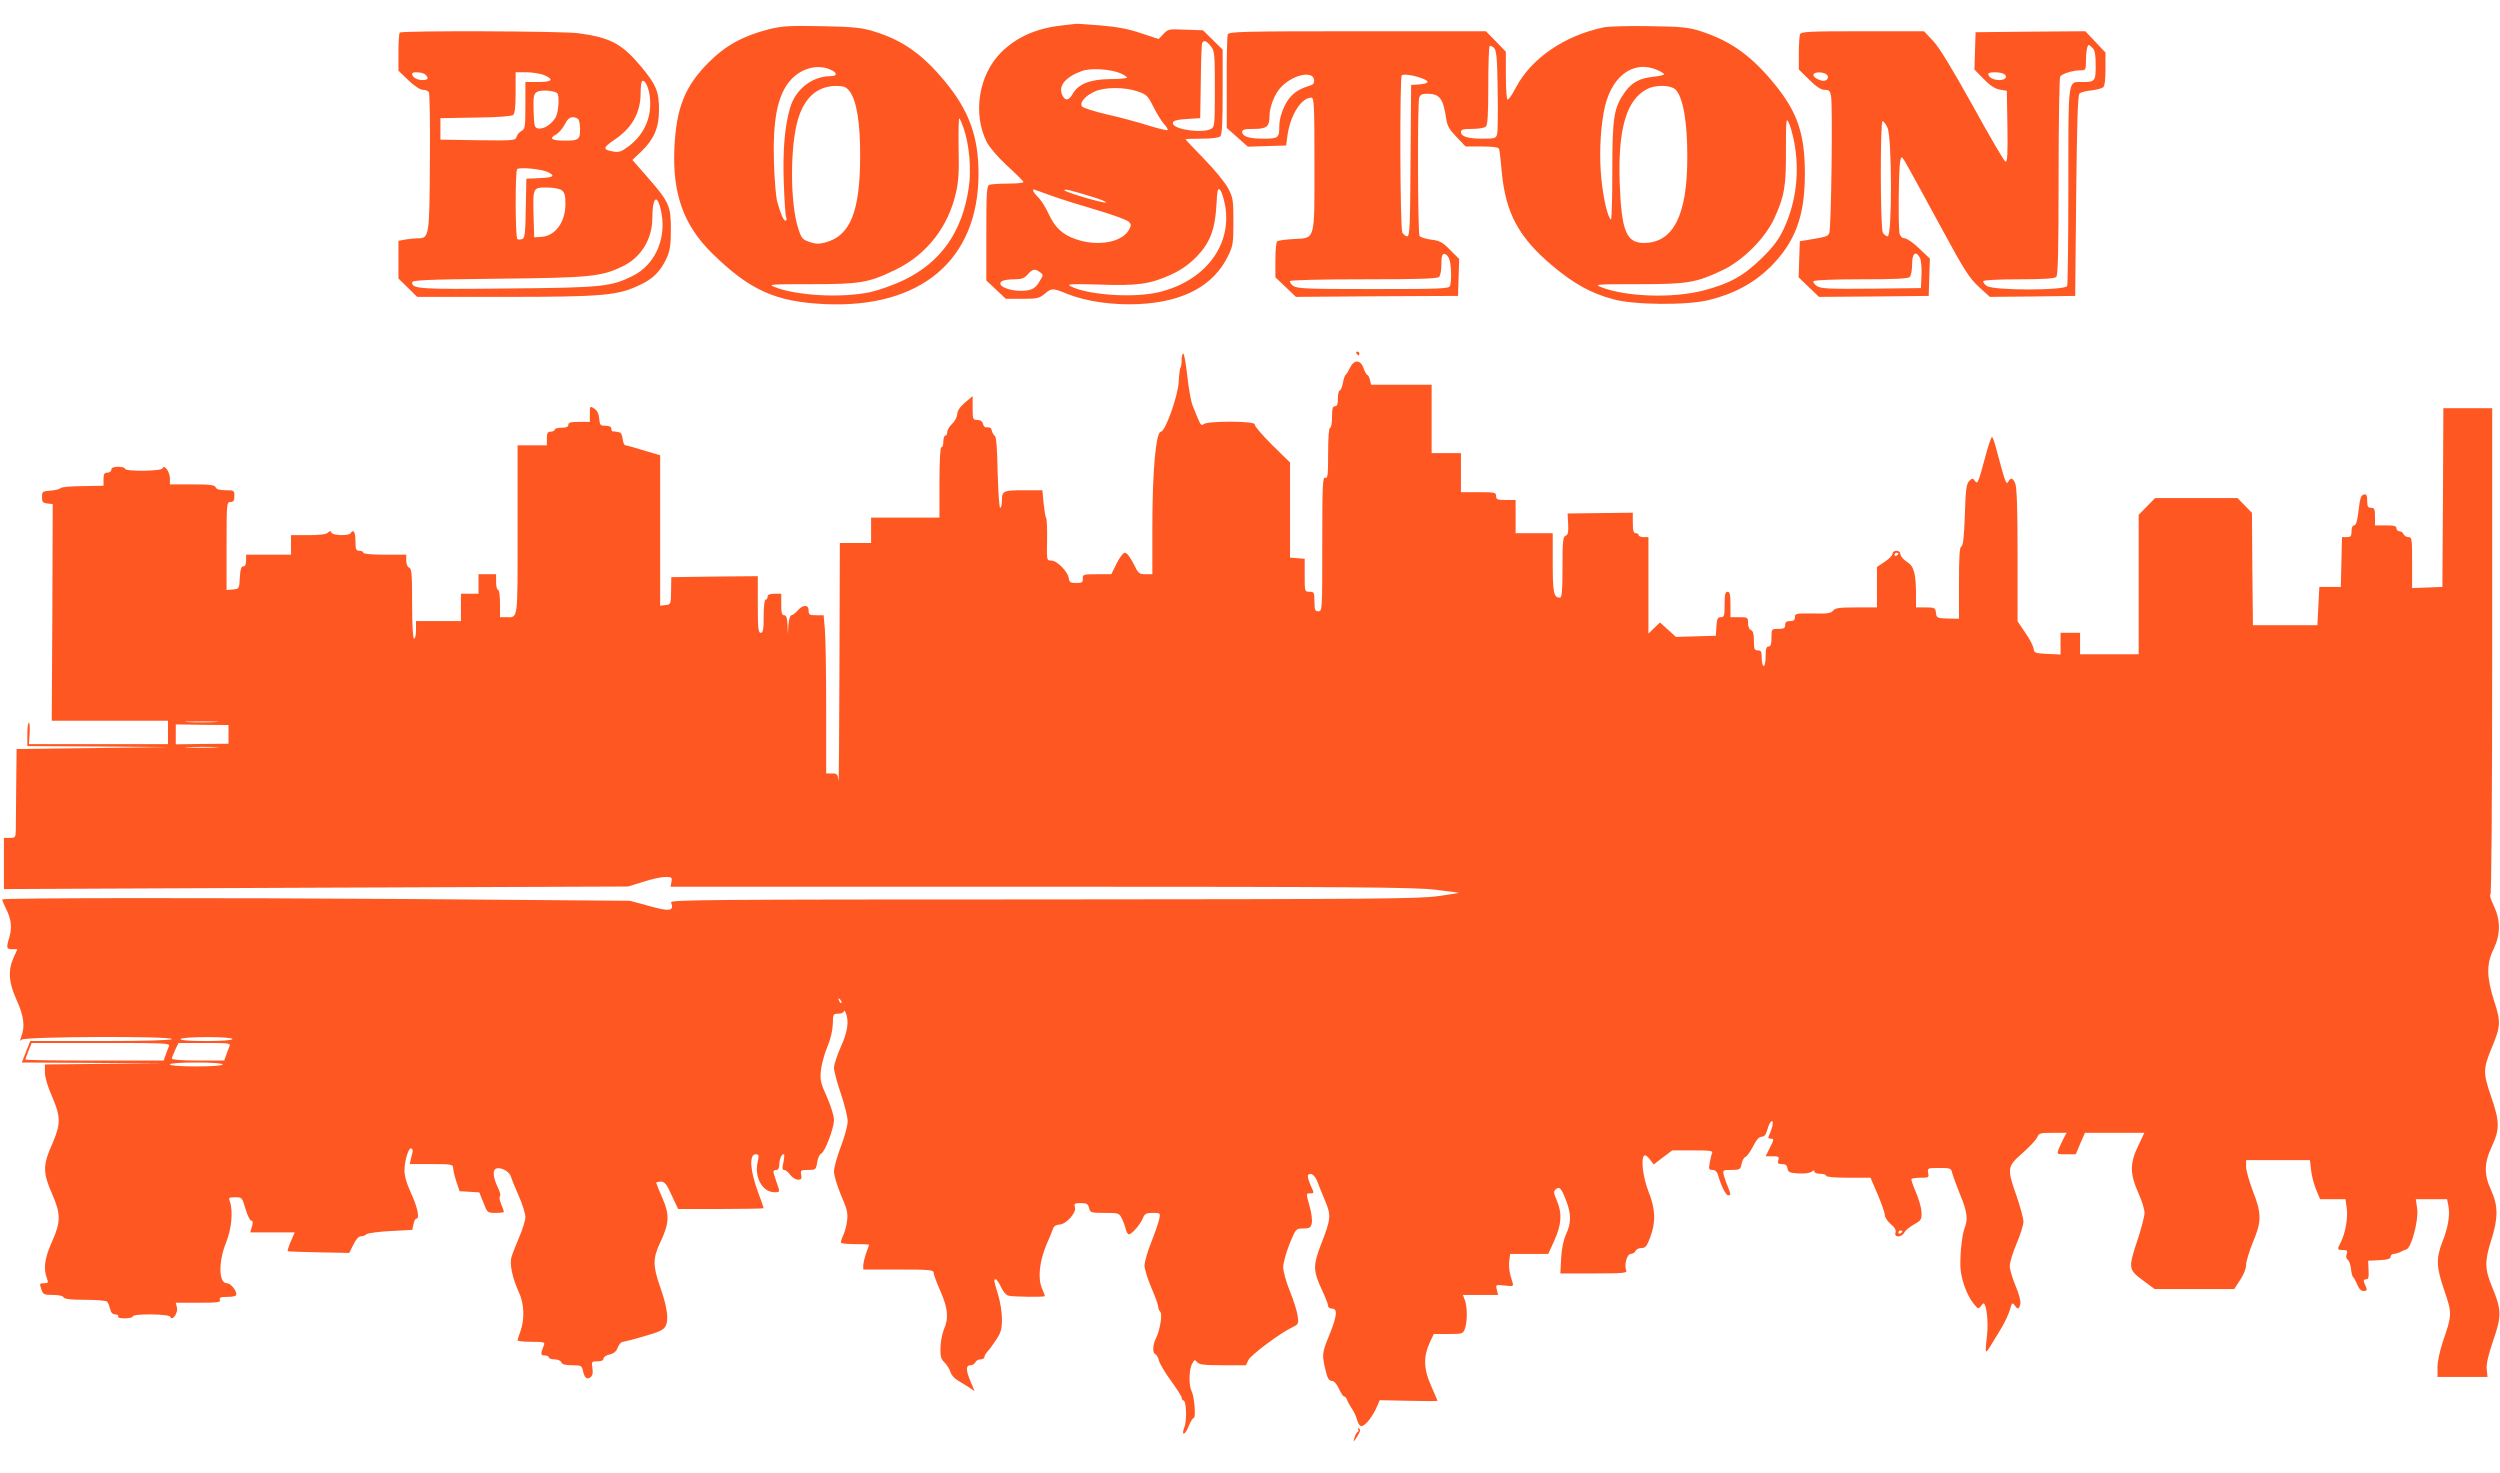
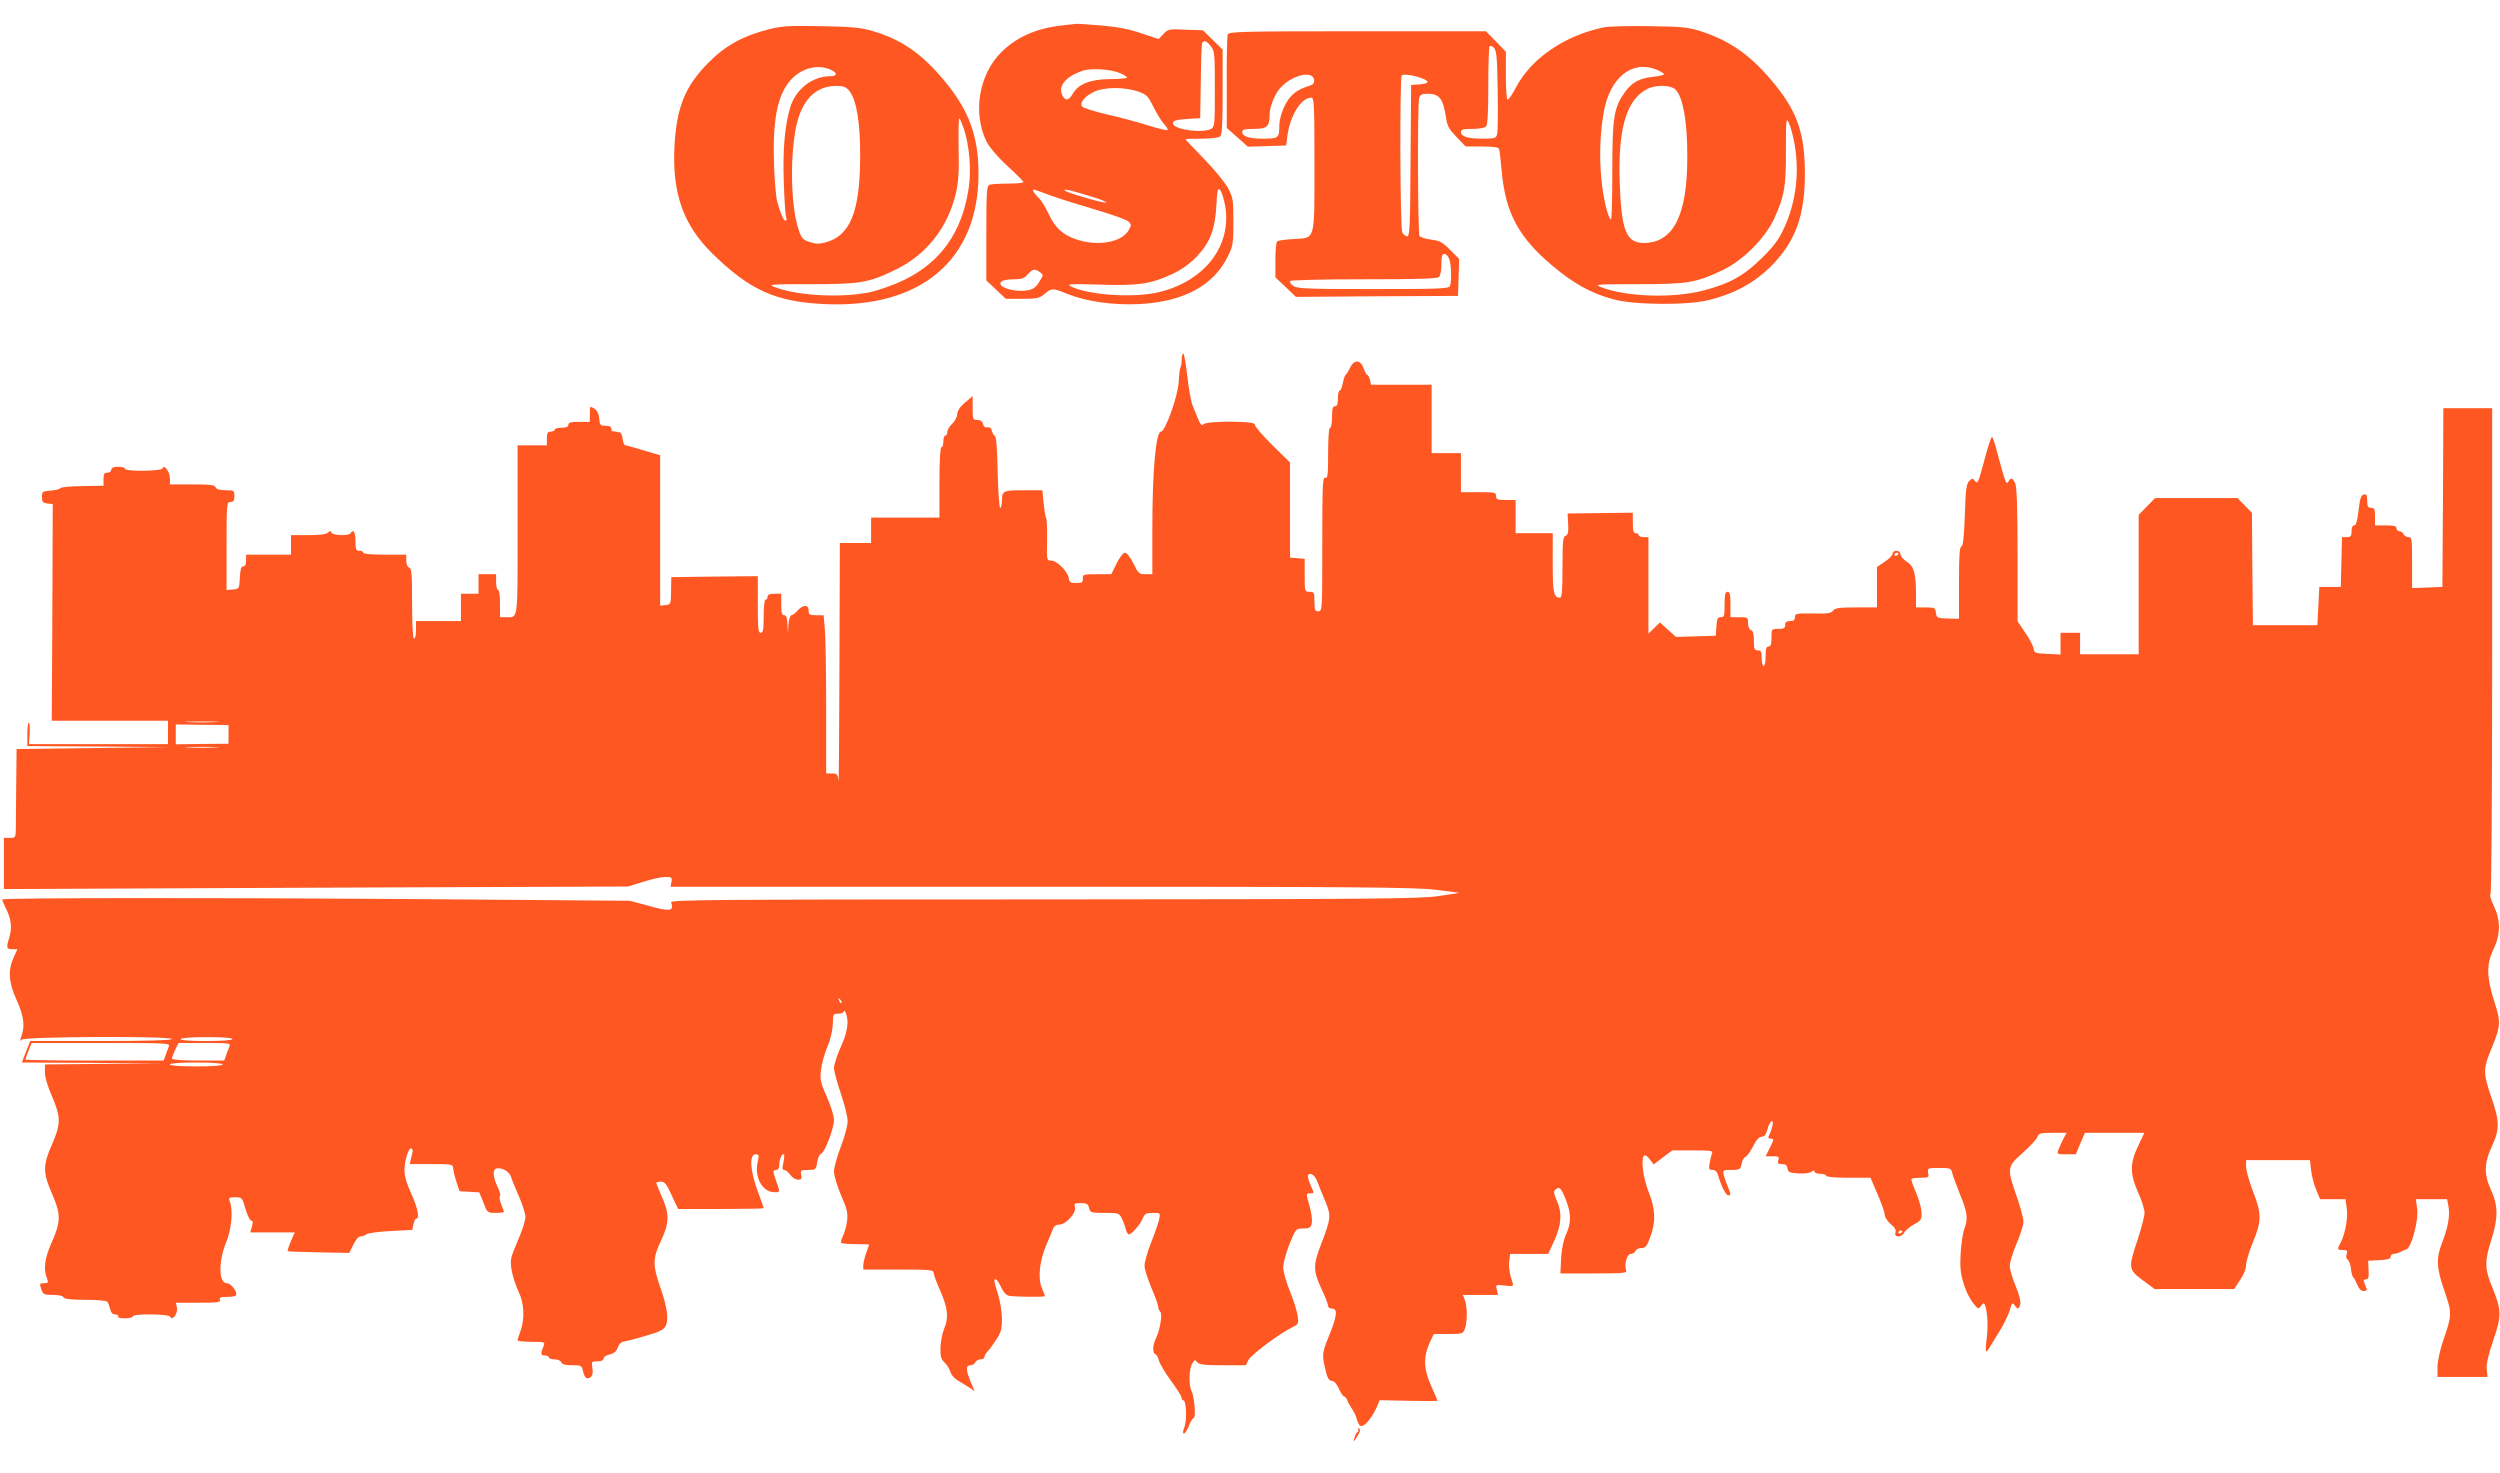
<svg xmlns="http://www.w3.org/2000/svg" version="1.0" width="1280pt" height="754pt" viewBox="0 0 1280 754" preserveAspectRatio="xMidYMid meet">
  <g transform="translate(0,754) scale(0.1,-0.1)" fill="#ff5722" stroke="none">
    <path d="M5440 7410 c-133 -14 -236 -60 -314 -138 -115 -115 -147 -312 -74 -459 14 -27 56 -77 105 -122 46 -42 83 -79 83 -83 0 -5 -36 -8 -79 -8 -44 0 -86 -3 -95 -6 -14 -5 -16 -37 -16 -248 l0 -242 50 -47 50 -47 84 0 c75 0 88 3 114 25 37 31 41 31 117 0 99 -39 232 -58 365 -52 229 11 383 94 457 245 26 53 28 66 28 177 0 111 -2 124 -27 171 -14 27 -69 95 -122 149 -53 54 -96 100 -96 102 0 2 37 3 83 3 51 0 88 5 95 12 9 9 12 73 12 228 l0 216 -50 49 -51 50 -89 3 c-85 4 -90 3 -113 -22 l-25 -26 -90 30 c-65 22 -124 33 -209 40 -65 5 -120 9 -123 8 -3 0 -34 -4 -70 -8z m759 -106 c20 -25 21 -40 21 -220 0 -181 -1 -194 -19 -204 -43 -23 -183 -5 -195 25 -6 17 15 23 89 27 l50 3 3 185 c1 102 4 191 7 198 7 19 22 14 44 -14z m-463 -139 c19 -8 34 -18 34 -22 0 -4 -39 -8 -87 -8 -101 -1 -163 -25 -191 -76 -21 -36 -39 -37 -54 -4 -20 45 17 91 100 121 43 17 146 11 198 -11z m89 -93 c46 -16 52 -22 81 -80 17 -34 41 -73 54 -87 13 -14 21 -28 18 -31 -4 -3 -48 8 -100 24 -51 16 -146 42 -210 56 -64 15 -121 33 -127 40 -16 19 14 55 63 77 52 24 153 24 221 1z m448 -586 c35 -204 -105 -386 -340 -442 -129 -31 -364 -15 -453 31 -20 11 4 12 147 8 199 -7 262 2 371 52 50 23 90 52 127 89 69 71 96 139 103 264 4 81 7 92 19 79 8 -8 19 -44 26 -81z m-893 53 c47 -17 152 -50 234 -74 82 -24 156 -51 165 -60 14 -14 14 -18 1 -42 -36 -64 -158 -86 -268 -49 -72 24 -110 60 -143 131 -15 33 -39 71 -53 84 -22 21 -33 41 -23 41 2 0 41 -14 87 -31z m210 -6 c47 -14 79 -28 73 -30 -14 -5 -213 54 -213 63 0 8 32 0 140 -33z m-265 -387 c18 -13 18 -14 -4 -49 -16 -27 -31 -38 -57 -43 -73 -14 -174 21 -133 47 8 5 35 9 62 9 38 0 51 5 69 25 25 28 36 31 63 11z" />
    <path d="M3936 7390 c-132 -34 -220 -82 -307 -169 -122 -122 -166 -232 -176 -436 -11 -236 46 -397 193 -542 192 -188 323 -248 575 -260 494 -23 789 226 789 668 0 191 -49 325 -176 477 -115 138 -218 209 -366 253 -61 18 -104 22 -263 25 -164 3 -201 1 -269 -16z m325 -211 c28 -14 23 -29 -8 -29 -94 0 -179 -66 -207 -160 -28 -93 -39 -216 -33 -385 3 -88 8 -168 12 -177 4 -10 3 -18 -3 -18 -10 0 -24 31 -42 95 -7 22 -14 108 -17 190 -8 229 17 359 85 435 57 64 147 85 213 49z m88 -105 c37 -47 56 -163 55 -339 -1 -279 -51 -402 -177 -436 -33 -9 -50 -9 -82 2 -36 12 -42 20 -57 66 -43 129 -44 421 -2 563 33 111 100 170 196 170 38 0 50 -5 67 -26z m585 -191 c29 -84 40 -212 26 -304 -33 -226 -142 -381 -332 -473 -52 -25 -129 -52 -173 -62 -149 -31 -381 -18 -493 28 -30 12 -9 13 190 13 255 0 296 7 437 76 157 77 267 219 306 394 13 56 16 111 13 229 -1 85 0 152 4 150 3 -2 13 -25 22 -51z" />
    <path d="M8211 7400 c-200 -42 -370 -158 -449 -307 -18 -35 -37 -63 -43 -63 -5 0 -9 53 -9 123 l0 122 -51 53 -51 52 -658 0 c-591 0 -658 -2 -664 -16 -3 -9 -6 -120 -5 -247 l0 -232 54 -48 54 -48 98 3 98 3 7 53 c15 104 71 192 122 192 14 0 16 -35 16 -339 0 -401 6 -378 -107 -385 -40 -2 -77 -7 -83 -11 -6 -3 -10 -44 -10 -96 l0 -89 53 -50 52 -50 415 3 415 2 3 94 3 95 -46 46 c-40 41 -54 48 -98 53 -28 4 -54 12 -59 19 -9 15 -11 671 -2 706 5 17 14 22 41 22 65 0 82 -24 98 -130 5 -35 17 -55 53 -92 l46 -48 83 0 c58 0 85 -4 88 -12 3 -7 9 -60 14 -118 20 -212 87 -336 261 -482 107 -90 197 -140 309 -170 106 -30 380 -32 491 -4 128 31 232 88 314 169 128 128 177 260 177 477 0 201 -36 311 -150 453 -121 150 -228 227 -386 278 -61 19 -95 23 -260 25 -104 2 -210 -1 -234 -6z m-543 -322 c2 -111 1 -212 -3 -225 -5 -21 -11 -23 -76 -23 -74 0 -109 11 -109 35 0 12 14 15 58 15 32 0 63 5 70 12 9 9 12 69 12 208 0 108 3 200 7 204 4 3 14 -1 22 -9 13 -13 17 -51 19 -217z m812 106 c22 -9 40 -20 40 -24 0 -4 -24 -10 -54 -13 -70 -7 -110 -28 -146 -78 -57 -80 -65 -127 -65 -406 0 -138 -3 -249 -7 -247 -16 10 -39 106 -49 208 -11 112 -7 231 12 341 31 177 144 269 269 219z m-1752 -52 c2 -14 -3 -24 -15 -28 -55 -18 -76 -29 -103 -57 -32 -33 -60 -103 -60 -153 0 -60 -5 -64 -82 -64 -73 0 -108 11 -108 35 0 12 14 15 60 15 66 0 80 12 80 68 0 44 27 113 58 145 60 64 163 87 170 39z m555 6 c39 -15 33 -26 -15 -30 l-43 -3 -3 -387 c-2 -332 -4 -388 -17 -388 -8 0 -19 9 -25 19 -12 23 -14 793 -3 805 9 9 66 0 106 -16z m1296 -57 c38 -38 61 -168 60 -346 0 -297 -71 -438 -222 -439 -90 0 -115 61 -124 304 -10 280 34 431 142 485 44 22 120 20 144 -4z m607 -267 c29 -152 11 -307 -52 -443 -26 -56 -51 -91 -111 -150 -93 -92 -166 -133 -300 -168 -160 -42 -404 -33 -531 19 -30 12 -8 13 195 13 255 0 296 7 433 72 105 50 217 163 264 264 53 116 61 165 60 352 0 149 1 166 13 142 8 -14 21 -60 29 -101z m-1766 -600 c11 -28 13 -114 4 -138 -5 -14 -49 -16 -393 -16 -335 0 -390 2 -409 16 -12 8 -20 20 -17 25 4 5 159 9 379 9 276 0 375 3 384 12 7 7 12 36 12 65 0 41 4 53 15 53 9 0 20 -12 25 -26z" />
-     <path d="M2047 7373 c-4 -3 -7 -49 -7 -101 l0 -94 51 -49 c31 -30 61 -49 75 -49 12 0 26 -5 30 -12 4 -6 7 -167 5 -357 -2 -379 -4 -391 -59 -391 -15 0 -44 -3 -64 -6 l-38 -7 0 -96 0 -97 48 -47 48 -47 451 0 c501 0 576 7 689 61 69 32 106 70 138 139 16 36 21 66 21 145 0 121 -9 141 -120 268 l-77 88 47 45 c63 61 89 120 89 209 1 94 -14 131 -90 222 -99 119 -159 151 -324 173 -84 11 -903 14 -913 3z m131 -215 c19 -19 14 -28 -16 -28 -27 0 -52 15 -52 32 0 13 55 9 68 -4z m607 -2 c54 -23 43 -36 -30 -36 l-65 0 0 -120 c0 -108 -2 -120 -19 -130 -11 -5 -23 -19 -26 -30 -6 -20 -13 -20 -198 -18 l-192 3 0 55 0 55 179 3 c112 1 185 7 193 13 9 8 13 41 13 115 l0 104 55 0 c31 0 71 -7 90 -14z m541 -103 c15 -104 -23 -198 -106 -261 -37 -28 -50 -33 -79 -28 -56 9 -55 20 3 59 92 61 136 139 136 242 0 28 3 55 7 59 12 12 32 -24 39 -71z m-474 11 c13 -8 9 -93 -6 -123 -19 -35 -61 -63 -89 -59 -20 3 -22 9 -25 88 -2 72 0 87 15 98 17 13 82 10 105 -4z m112 -140 c3 -9 6 -28 6 -44 0 -54 -7 -60 -75 -60 -71 0 -87 10 -49 31 14 7 34 30 45 51 14 28 26 38 43 38 13 0 27 -7 30 -16z m-161 -264 c43 -21 32 -29 -40 -32 l-68 -3 -3 -152 c-2 -126 -5 -152 -18 -157 -9 -3 -20 -4 -25 0 -11 6 -12 347 -1 358 10 11 122 1 155 -14z m73 -94 c15 -12 19 -26 19 -73 -1 -93 -54 -163 -126 -166 l-34 -2 -3 105 c-4 150 -4 150 66 150 35 0 66 -6 78 -14z m504 -87 c40 -147 -20 -293 -143 -353 -110 -54 -155 -59 -639 -63 -452 -5 -488 -2 -488 31 0 12 75 15 438 19 473 5 529 10 639 63 95 45 153 140 153 248 0 98 21 126 40 55z" />
-     <path d="M9216 7364 c-3 -9 -6 -53 -6 -98 l0 -82 53 -52 c37 -37 61 -52 79 -52 23 0 28 -5 33 -32 9 -48 1 -680 -9 -701 -8 -17 -12 -19 -101 -34 l-50 -8 -3 -93 -3 -92 52 -50 52 -50 281 2 281 3 3 96 3 95 -55 52 c-30 29 -64 52 -74 52 -12 0 -22 9 -26 23 -8 29 -5 334 3 372 7 30 7 29 43 -35 20 -36 97 -176 170 -311 116 -214 141 -253 190 -298 l56 -51 219 2 218 3 5 512 c4 370 8 515 17 524 6 6 33 14 60 16 26 3 54 10 61 16 8 6 12 38 12 94 l0 84 -52 55 -51 54 -281 -2 -281 -3 -3 -96 -3 -95 48 -49 c33 -34 59 -50 83 -54 l35 -6 3 -184 c2 -139 0 -182 -10 -179 -6 2 -82 131 -167 286 -106 190 -171 298 -203 332 l-47 50 -314 0 c-278 0 -316 -2 -321 -16z m1498 -70 c12 -11 16 -35 16 -89 0 -81 -3 -85 -70 -85 -74 0 -70 27 -70 -530 0 -274 -3 -505 -6 -514 -9 -24 -378 -24 -412 0 -12 8 -20 20 -17 25 4 5 85 9 184 9 124 0 181 4 189 12 9 9 12 137 12 513 0 275 4 506 8 513 10 15 66 32 104 32 27 0 28 2 28 49 0 45 7 81 15 81 2 0 11 -7 19 -16z m-1365 -133 c22 -14 6 -40 -21 -34 -30 8 -49 23 -42 34 7 11 45 11 63 0z m905 3 c29 -11 18 -34 -17 -34 -31 0 -57 14 -57 32 0 9 51 11 74 2z m-590 -278 c23 -49 24 -556 1 -556 -8 0 -19 9 -25 19 -13 24 -14 571 -1 571 5 0 16 -15 25 -34z m166 -666 c6 -11 10 -51 8 -88 l-3 -67 -254 -3 c-216 -2 -257 0 -278 13 -13 9 -21 20 -18 25 4 6 103 10 244 10 171 0 240 3 249 12 7 7 12 36 12 65 0 57 19 72 40 33z" />
-     <path d="M6945 5730 c3 -5 8 -10 11 -10 2 0 4 5 4 10 0 6 -5 10 -11 10 -5 0 -7 -4 -4 -10z" />
    <path d="M6050 5697 c0 -19 -3 -36 -6 -39 -3 -3 -7 -36 -9 -73 -4 -74 -69 -255 -91 -255 -26 0 -44 -204 -44 -492 l0 -238 -35 0 c-33 0 -37 4 -62 55 -16 32 -34 55 -43 55 -9 0 -27 -23 -43 -55 l-27 -55 -73 0 c-70 0 -74 -1 -73 -22 1 -20 -4 -23 -34 -23 -30 0 -35 4 -38 25 -5 34 -60 90 -90 90 -23 0 -23 1 -21 104 1 57 -1 109 -5 115 -4 5 -9 40 -13 76 l-6 65 -88 0 c-112 0 -119 -3 -119 -51 0 -21 -4 -39 -9 -39 -5 0 -10 81 -13 180 -2 119 -7 183 -14 188 -7 4 -13 16 -16 27 -2 13 -10 19 -22 17 -11 -2 -20 4 -23 17 -3 14 -14 21 -29 21 -23 0 -24 3 -24 61 l0 61 -39 -33 c-26 -22 -40 -43 -40 -60 -1 -14 -12 -36 -26 -49 -14 -13 -25 -32 -25 -42 0 -10 -4 -18 -10 -18 -5 0 -10 -13 -10 -30 0 -16 -4 -30 -10 -30 -6 0 -10 -67 -10 -180 l0 -180 -175 0 -175 0 0 -65 0 -65 -80 0 -80 0 -2 -627 c-1 -346 -3 -611 -5 -590 -4 33 -7 37 -34 37 l-29 0 0 338 c0 185 -3 367 -7 405 l-6 67 -38 0 c-35 0 -39 3 -39 25 0 31 -30 30 -58 -3 -11 -12 -24 -22 -30 -22 -6 0 -13 -21 -15 -47 l-3 -48 -2 48 c-2 34 -6 47 -17 47 -12 0 -15 13 -15 55 l0 55 -35 0 c-24 0 -35 -5 -35 -15 0 -8 -4 -15 -10 -15 -6 0 -10 -35 -10 -85 0 -69 -3 -85 -15 -85 -13 0 -15 23 -15 145 l0 145 -221 -2 -222 -3 -1 -70 c-1 -69 -2 -70 -28 -73 l-28 -3 0 385 0 385 -84 25 c-46 14 -89 26 -94 26 -6 0 -12 15 -14 33 -2 17 -9 33 -15 33 -7 1 -16 3 -20 4 -5 1 -11 2 -15 1 -5 0 -8 6 -8 14 0 10 -10 15 -29 15 -27 0 -30 3 -33 36 -2 25 -10 42 -25 52 -23 14 -23 14 -23 -27 l0 -41 -55 0 c-42 0 -55 -3 -55 -15 0 -10 -11 -15 -35 -15 -19 0 -35 -4 -35 -10 0 -5 -9 -10 -20 -10 -16 0 -20 -7 -20 -35 l0 -35 -75 0 -75 0 0 -434 c0 -477 4 -446 -61 -446 l-29 0 0 70 c0 40 -4 70 -10 70 -5 0 -10 18 -10 40 l0 40 -45 0 -45 0 0 -50 0 -50 -45 0 -45 0 0 -70 0 -70 -115 0 -115 0 0 -45 c0 -25 -4 -45 -10 -45 -6 0 -10 66 -10 179 0 150 -2 180 -15 185 -9 3 -15 18 -15 36 l0 30 -110 0 c-67 0 -110 4 -110 10 0 6 -9 10 -20 10 -17 0 -20 7 -20 50 0 47 -11 63 -25 40 -9 -15 -92 -12 -98 3 -4 10 -7 10 -18 0 -8 -9 -44 -13 -101 -13 l-88 0 0 -50 0 -50 -115 0 -115 0 0 -30 c0 -20 -5 -30 -15 -30 -10 0 -15 -15 -17 -57 -3 -57 -3 -58 -35 -61 l-33 -3 0 225 c0 219 1 226 20 226 16 0 20 7 20 30 0 29 -2 30 -45 30 -31 0 -47 5 -51 15 -5 12 -28 15 -120 15 l-114 0 0 31 c0 33 -30 74 -38 51 -5 -15 -192 -17 -192 -2 0 6 -16 10 -35 10 -24 0 -35 -5 -35 -15 0 -8 -9 -15 -20 -15 -16 0 -20 -7 -20 -34 l0 -33 -107 -2 c-59 0 -109 -5 -113 -10 -3 -5 -26 -11 -50 -13 -43 -3 -45 -5 -45 -33 0 -25 4 -30 28 -33 l27 -3 -2 -555 -3 -554 298 0 297 0 0 -60 0 -60 -356 0 -356 0 4 55 c1 30 0 55 -4 55 -5 0 -8 -27 -8 -60 l0 -60 363 -2 362 -3 -390 -5 -390 -5 -2 -185 c-1 -102 -2 -204 -2 -227 -1 -41 -2 -43 -31 -43 l-30 0 0 -131 0 -131 1598 7 1597 6 78 24 c43 14 94 25 114 25 32 0 35 -2 31 -25 l-5 -25 1896 0 c1592 0 1915 -3 2016 -15 66 -8 122 -15 125 -16 3 -1 -44 -8 -105 -17 -98 -14 -326 -16 -2023 -17 -1696 0 -1912 -2 -1906 -15 17 -46 -6 -49 -122 -16 l-89 24 -1135 9 c-995 7 -2069 6 -2078 -2 -2 -2 6 -21 16 -42 30 -57 35 -102 19 -155 -16 -52 -14 -58 19 -58 l23 0 -19 -42 c-30 -66 -26 -128 15 -218 37 -81 44 -136 24 -187 -8 -23 -8 -26 2 -16 17 16 769 19 769 3 0 -6 -128 -10 -362 -10 l-363 0 -22 -55 -21 -55 361 -2 362 -3 -302 -2 -303 -3 0 -41 c0 -25 14 -72 36 -122 46 -106 46 -141 1 -245 -48 -107 -48 -146 -1 -253 46 -105 46 -144 0 -247 -37 -82 -45 -138 -26 -186 9 -24 7 -26 -15 -26 -22 0 -23 -2 -14 -30 10 -28 14 -30 60 -30 31 0 51 -5 54 -12 4 -9 36 -13 111 -13 59 0 109 -4 113 -10 5 -5 11 -22 15 -37 4 -19 13 -28 27 -28 11 0 17 -5 14 -10 -4 -6 10 -10 34 -10 23 0 41 5 41 10 0 15 187 13 192 -2 9 -25 41 20 34 47 l-6 25 116 0 c99 0 115 2 110 15 -4 12 4 15 39 15 30 0 45 4 45 13 0 22 -30 57 -49 57 -42 0 -43 110 -4 207 29 70 37 162 20 211 -8 20 -5 22 27 22 35 0 36 -1 53 -60 10 -33 23 -60 30 -60 8 0 9 -9 3 -30 l-9 -30 114 0 114 0 -20 -46 c-11 -26 -18 -48 -16 -50 1 -2 73 -4 159 -6 l156 -3 21 42 c13 27 27 43 39 43 10 0 23 5 29 11 5 5 61 13 122 16 l112 6 6 29 c3 15 9 28 14 28 19 0 8 56 -26 130 -24 53 -35 91 -34 121 1 51 22 116 35 109 5 -3 8 -9 7 -15 -1 -5 -5 -22 -9 -37 l-6 -28 111 0 c102 0 111 -2 111 -19 0 -10 7 -42 16 -69 l17 -51 51 -3 50 -3 21 -52 c20 -52 20 -53 62 -53 24 0 43 2 43 5 0 3 -6 21 -14 40 -8 19 -11 37 -6 40 4 3 0 22 -10 43 -27 56 -30 95 -6 100 26 5 64 -17 72 -42 3 -12 21 -56 40 -99 19 -43 34 -91 34 -108 0 -17 -14 -62 -31 -102 -17 -40 -35 -85 -40 -102 -11 -36 4 -107 37 -180 28 -58 31 -138 9 -200 -8 -22 -15 -43 -15 -47 0 -5 32 -8 71 -8 64 0 70 -2 64 -17 -18 -45 -18 -53 4 -53 11 0 21 -4 21 -10 0 -5 13 -10 29 -10 16 0 31 -6 35 -15 4 -11 20 -15 55 -15 47 0 50 -2 56 -30 8 -36 21 -46 40 -30 9 7 12 23 8 46 -5 33 -4 34 26 34 20 0 31 5 31 14 0 8 14 18 31 21 22 5 35 16 42 36 6 16 18 29 27 29 8 1 58 13 110 29 75 21 98 32 108 52 17 33 8 97 -28 200 -38 108 -38 147 1 229 46 97 48 141 10 227 -17 39 -31 74 -31 77 0 3 11 6 24 6 19 0 29 -12 55 -70 l33 -70 219 0 c120 0 219 2 219 4 0 3 -13 40 -29 83 -41 110 -46 193 -12 193 17 0 18 -4 10 -41 -17 -76 24 -151 83 -153 33 -1 33 -1 13 54 -8 23 -15 46 -15 51 0 5 7 9 15 9 10 0 15 10 15 28 0 28 15 60 24 51 3 -2 1 -21 -3 -42 -7 -27 -6 -37 4 -37 7 0 21 -11 31 -25 10 -14 28 -25 40 -25 17 0 20 5 16 25 -4 23 -2 25 36 25 38 0 40 1 46 39 3 21 12 41 20 44 19 7 66 130 66 173 0 20 -16 72 -36 117 -32 71 -36 87 -31 136 3 31 18 85 33 121 17 40 27 85 28 117 1 51 2 53 29 53 15 0 27 6 28 13 0 6 4 3 9 -8 18 -42 10 -98 -25 -175 -19 -43 -35 -91 -35 -107 0 -17 16 -76 35 -132 19 -56 35 -119 35 -142 0 -22 -16 -81 -35 -130 -19 -50 -35 -107 -35 -127 0 -20 16 -74 36 -121 31 -71 36 -91 31 -132 -3 -26 -13 -61 -21 -77 -8 -16 -12 -32 -9 -36 4 -3 37 -6 75 -6 37 0 68 -1 68 -2 0 -2 -7 -21 -15 -43 -8 -22 -14 -50 -15 -62 l0 -23 180 0 c158 0 180 -2 180 -16 0 -9 16 -52 35 -95 39 -89 43 -137 18 -195 -9 -22 -17 -64 -18 -94 -1 -45 3 -59 22 -77 12 -12 25 -33 29 -47 3 -14 21 -34 38 -44 18 -11 45 -27 60 -37 l26 -18 -20 48 c-25 59 -26 85 -1 85 10 0 21 7 25 15 3 8 15 15 26 15 11 0 20 5 20 12 0 6 7 18 15 27 9 9 29 36 45 61 25 37 30 55 30 107 0 34 -9 90 -20 125 -22 71 -23 78 -12 78 5 0 17 -18 27 -39 10 -23 26 -42 39 -45 23 -6 186 -8 186 -2 0 2 -7 21 -16 42 -21 51 -12 138 25 224 16 36 31 73 34 83 4 9 16 17 30 17 34 0 88 59 81 88 -6 20 -3 22 30 22 30 0 37 -4 42 -25 6 -24 10 -25 80 -25 70 0 74 -1 87 -27 8 -16 17 -40 21 -56 3 -15 11 -27 16 -27 14 0 58 50 71 82 10 24 17 28 51 28 39 0 40 0 33 -33 -4 -17 -22 -71 -41 -118 -19 -48 -34 -101 -34 -119 0 -18 16 -68 35 -113 19 -44 35 -88 35 -97 0 -9 5 -21 11 -27 12 -12 -3 -97 -23 -136 -16 -32 -18 -75 -3 -80 7 -3 16 -18 19 -34 4 -15 31 -61 61 -102 30 -41 55 -80 55 -87 0 -8 4 -14 9 -14 15 0 19 -102 5 -137 -8 -21 -9 -33 -3 -33 6 0 18 18 26 40 9 22 20 40 25 40 12 0 3 111 -11 137 -15 29 -14 112 3 141 11 21 14 22 25 8 11 -13 37 -16 132 -16 l118 0 13 27 c13 26 161 137 226 168 30 15 32 18 26 58 -3 23 -21 80 -40 127 -19 46 -34 101 -34 122 0 21 15 74 32 118 33 80 33 80 70 80 32 0 39 4 44 26 4 14 -1 52 -10 85 -20 72 -20 69 4 69 19 0 19 1 0 42 -10 23 -16 46 -13 51 11 17 35 1 48 -33 7 -19 25 -64 40 -99 31 -75 30 -90 -22 -224 -41 -107 -40 -134 6 -233 17 -36 31 -72 31 -80 0 -8 9 -14 20 -14 30 0 26 -38 -16 -141 -37 -91 -37 -96 -13 -191 7 -26 15 -38 28 -38 11 0 25 -15 36 -40 10 -22 22 -40 27 -40 5 0 11 -8 15 -17 3 -10 14 -29 23 -43 10 -14 21 -36 25 -50 14 -48 25 -53 55 -22 15 16 36 48 46 71 l18 42 148 -3 c81 -2 148 -2 148 0 0 2 -15 36 -32 75 -39 86 -41 149 -9 220 l22 47 75 0 c71 0 75 1 84 26 6 14 10 47 10 74 0 27 -4 60 -10 74 l-10 26 90 0 90 0 -6 26 c-7 27 -7 27 40 22 44 -5 46 -4 40 16 -16 48 -21 84 -16 114 l4 32 98 0 97 0 32 70 c36 82 40 138 12 203 -17 40 -18 47 -5 58 19 16 28 6 53 -59 26 -67 26 -115 -1 -172 -13 -29 -22 -72 -25 -122 l-4 -78 172 0 c154 0 171 2 165 16 -11 29 4 84 24 84 10 0 20 7 24 15 3 8 16 15 30 15 21 0 28 9 45 55 30 79 27 145 -9 235 -29 75 -40 172 -21 184 5 4 18 -6 28 -20 l20 -26 47 36 48 36 105 0 c96 0 105 -2 98 -17 -4 -10 -9 -33 -12 -51 -5 -27 -3 -32 15 -32 13 0 23 -9 27 -22 16 -57 41 -108 53 -108 15 0 15 3 -1 43 -8 18 -17 44 -21 59 -6 27 -6 28 39 28 43 0 46 2 52 31 3 17 12 33 20 36 8 3 25 27 39 54 16 33 31 49 44 49 14 0 22 11 30 40 12 45 34 56 24 12 -4 -15 -11 -35 -16 -44 -6 -13 -5 -18 7 -18 19 0 19 -3 -5 -50 l-20 -40 35 0 c32 0 36 -3 30 -20 -5 -16 -2 -20 19 -20 18 0 25 -6 28 -22 3 -20 10 -23 56 -26 31 -2 60 2 68 9 10 8 14 8 14 0 0 -6 14 -11 30 -11 17 0 30 -4 30 -10 0 -6 44 -10 113 -10 l114 0 36 -84 c20 -47 37 -94 37 -106 0 -12 14 -33 30 -47 22 -18 29 -31 25 -44 -9 -26 31 -26 45 0 5 11 28 30 50 42 37 21 40 26 38 63 -1 23 -14 69 -29 103 -15 34 -25 64 -22 67 4 3 25 6 48 6 40 0 42 2 37 25 -4 24 -3 25 57 25 58 0 61 -1 67 -28 4 -15 22 -64 40 -109 36 -86 41 -124 23 -170 -13 -35 -23 -122 -22 -193 1 -63 32 -151 68 -195 23 -28 25 -29 38 -11 12 16 15 16 20 4 13 -35 17 -107 9 -170 -5 -38 -6 -68 -3 -68 3 0 13 12 22 28 9 15 33 54 53 87 20 33 41 78 47 100 10 35 12 38 24 22 16 -23 22 -22 29 6 3 15 -6 50 -24 93 -16 38 -30 84 -30 102 0 19 16 70 35 115 19 44 35 95 35 112 0 17 -16 76 -35 131 -50 142 -49 151 31 221 36 32 70 68 75 81 8 20 15 22 79 22 l71 0 -16 -30 c-8 -16 -20 -41 -25 -55 -9 -25 -9 -25 39 -25 l49 0 23 55 24 55 152 0 152 0 -32 -68 c-43 -89 -42 -143 1 -239 18 -39 32 -85 32 -103 0 -17 -16 -78 -35 -136 -49 -147 -48 -154 26 -209 l61 -45 203 0 204 0 30 46 c18 26 31 58 31 77 0 18 16 70 35 117 45 107 45 146 0 261 -19 50 -35 106 -35 125 l0 34 164 0 163 0 6 -53 c3 -28 15 -73 26 -99 l20 -48 65 0 65 0 6 -44 c8 -49 -7 -131 -30 -176 -20 -38 -19 -40 11 -40 21 0 24 -3 19 -21 -5 -13 -2 -25 6 -29 6 -5 14 -25 16 -46 2 -21 7 -41 12 -44 4 -3 13 -20 20 -37 9 -22 20 -33 33 -33 14 0 18 5 14 15 -3 8 -9 22 -12 30 -4 10 0 15 10 15 13 0 15 10 13 48 l-2 47 58 3 c42 2 57 7 57 17 0 8 7 15 15 15 8 0 23 4 33 9 9 5 24 12 33 14 25 8 63 149 55 208 l-7 49 80 0 80 0 7 -35 c9 -47 -2 -111 -32 -186 -32 -84 -30 -127 11 -247 40 -116 40 -124 -7 -259 -16 -48 -28 -104 -28 -133 l0 -50 128 0 128 0 -4 39 c-3 27 8 73 33 147 44 126 43 158 -5 274 -39 93 -39 133 -5 240 36 112 36 176 0 255 -38 82 -37 140 4 227 40 87 40 125 -5 255 -41 120 -41 140 4 249 46 111 47 131 12 239 -39 122 -40 190 -3 265 36 76 37 147 1 223 -15 31 -23 57 -17 57 5 0 9 470 9 1245 l0 1245 -125 0 -125 0 -2 -457 -3 -458 -77 -3 -78 -3 0 131 c0 121 -1 130 -19 130 -10 0 -21 7 -25 15 -3 8 -12 15 -21 15 -8 0 -15 7 -15 15 0 12 -13 15 -55 15 l-55 0 0 45 c0 38 -3 45 -20 45 -16 0 -20 7 -20 36 0 28 -3 35 -17 32 -14 -2 -20 -19 -27 -81 -6 -53 -13 -77 -23 -77 -8 0 -13 -12 -13 -30 0 -25 -4 -30 -25 -30 l-24 0 -3 -127 -3 -128 -55 0 -55 0 -5 -98 -5 -98 -165 0 -165 0 -3 288 -2 287 -37 38 -37 38 -211 0 -211 0 -42 -43 -42 -43 0 -357 0 -357 -150 0 -150 0 0 55 0 55 -50 0 -50 0 0 -55 0 -56 -67 3 c-64 3 -68 5 -71 27 -2 14 -21 51 -43 82 l-39 58 0 340 c0 237 -4 348 -12 366 -13 29 -23 32 -36 8 -10 -17 -15 -4 -58 157 -9 36 -20 69 -24 73 -4 4 -22 -49 -40 -119 -30 -112 -35 -124 -47 -108 -13 17 -14 17 -31 1 -14 -15 -18 -43 -22 -174 -4 -112 -9 -158 -18 -161 -9 -3 -12 -49 -12 -187 l0 -183 -57 1 c-55 2 -58 3 -61 30 -3 25 -6 27 -53 27 l-49 0 0 59 c0 115 -10 151 -46 174 -19 12 -34 30 -34 40 0 10 -8 17 -20 17 -11 0 -20 -7 -20 -15 0 -8 -18 -27 -40 -41 l-40 -27 0 -103 0 -104 -106 0 c-88 0 -109 -3 -119 -17 -10 -13 -29 -16 -103 -14 -86 1 -92 0 -92 -19 0 -15 -7 -20 -25 -20 -18 0 -25 -5 -25 -20 0 -16 -7 -20 -35 -20 -35 0 -35 0 -35 -45 0 -33 -4 -45 -15 -45 -11 0 -15 -12 -15 -50 0 -27 -4 -50 -10 -50 -5 0 -10 18 -10 40 0 33 -3 40 -20 40 -17 0 -20 7 -20 49 0 34 -4 51 -15 55 -9 3 -15 18 -15 36 0 29 -2 30 -45 30 l-45 0 0 65 c0 51 -3 65 -15 65 -12 0 -15 -14 -15 -65 0 -58 -2 -65 -19 -65 -17 0 -20 -8 -23 -47 l-3 -48 -102 -3 -102 -3 -41 37 -41 37 -29 -28 -30 -29 0 247 0 247 -25 0 c-14 0 -25 5 -25 10 0 6 -7 10 -15 10 -11 0 -15 12 -15 53 l0 52 -167 -2 -167 -2 3 -54 c2 -42 -1 -56 -13 -60 -14 -5 -16 -30 -16 -162 0 -120 -3 -155 -13 -155 -32 0 -37 24 -37 177 l0 153 -95 0 -95 0 0 85 0 85 -50 0 c-43 0 -50 3 -50 20 0 19 -7 20 -90 20 l-90 0 0 100 0 100 -75 0 -75 0 0 175 0 175 -155 0 -155 0 -6 25 c-3 14 -9 25 -13 25 -4 0 -13 16 -20 36 -16 44 -49 44 -70 -1 -8 -16 -17 -32 -22 -35 -4 -3 -10 -22 -14 -43 -4 -20 -11 -37 -16 -37 -5 0 -9 -18 -9 -40 0 -29 -4 -40 -15 -40 -12 0 -15 -13 -15 -55 0 -30 -4 -55 -10 -55 -6 0 -10 -50 -10 -131 0 -112 -2 -130 -15 -125 -13 5 -15 -37 -15 -339 0 -338 0 -345 -20 -345 -17 0 -20 7 -20 50 0 47 -2 50 -25 50 -25 0 -25 1 -25 84 l0 85 -37 3 -38 3 0 244 0 243 -93 91 c-51 51 -90 97 -88 104 7 18 -244 19 -262 1 -9 -9 -15 -3 -27 25 -8 20 -21 52 -29 71 -8 19 -20 87 -27 150 -7 64 -16 116 -21 116 -4 0 -8 -15 -8 -33z m3670 -991 c0 -3 -4 -8 -10 -11 -5 -3 -10 -1 -10 4 0 6 5 11 10 11 6 0 10 -2 10 -4z m-8618 -863 c-40 -2 -103 -2 -140 0 -37 2 -4 3 73 3 77 0 107 -2 67 -3z m68 -63 l0 -48 -135 -1 -135 -2 0 51 0 51 135 -2 135 -1 0 -48z m-68 -67 c-40 -2 -103 -2 -140 0 -37 2 -4 3 73 3 77 0 107 -2 67 -3z m3206 -1308 c-3 -3 -9 2 -12 12 -6 14 -5 15 5 6 7 -7 10 -15 7 -18z m-3118 -185 c0 -6 -52 -10 -136 -10 -87 0 -133 4 -129 10 4 6 60 10 136 10 79 0 129 -4 129 -10z m-325 -37 c-4 -10 -12 -30 -17 -45 l-10 -28 -354 0 c-195 0 -354 2 -354 5 0 2 7 23 16 45 l16 40 355 0 c334 0 355 -1 348 -17z m310 0 c-4 -10 -12 -30 -17 -45 l-10 -28 -134 0 c-80 0 -134 4 -134 10 0 5 8 25 17 45 l17 35 134 0 c124 0 134 -1 127 -17z m-35 -93 c0 -6 -52 -10 -135 -10 -83 0 -135 4 -135 10 0 6 52 10 135 10 83 0 135 -4 135 -10z m8600 -854 c0 -3 -4 -8 -10 -11 -5 -3 -10 -1 -10 4 0 6 5 11 10 11 6 0 10 -2 10 -4z" />
    <path d="M6954 222 c3 -5 2 -12 -3 -14 -4 -1 -12 -14 -16 -28 -8 -28 -6 -27 18 12 12 19 14 29 5 34 -6 4 -8 3 -4 -4z" />
  </g>
</svg>